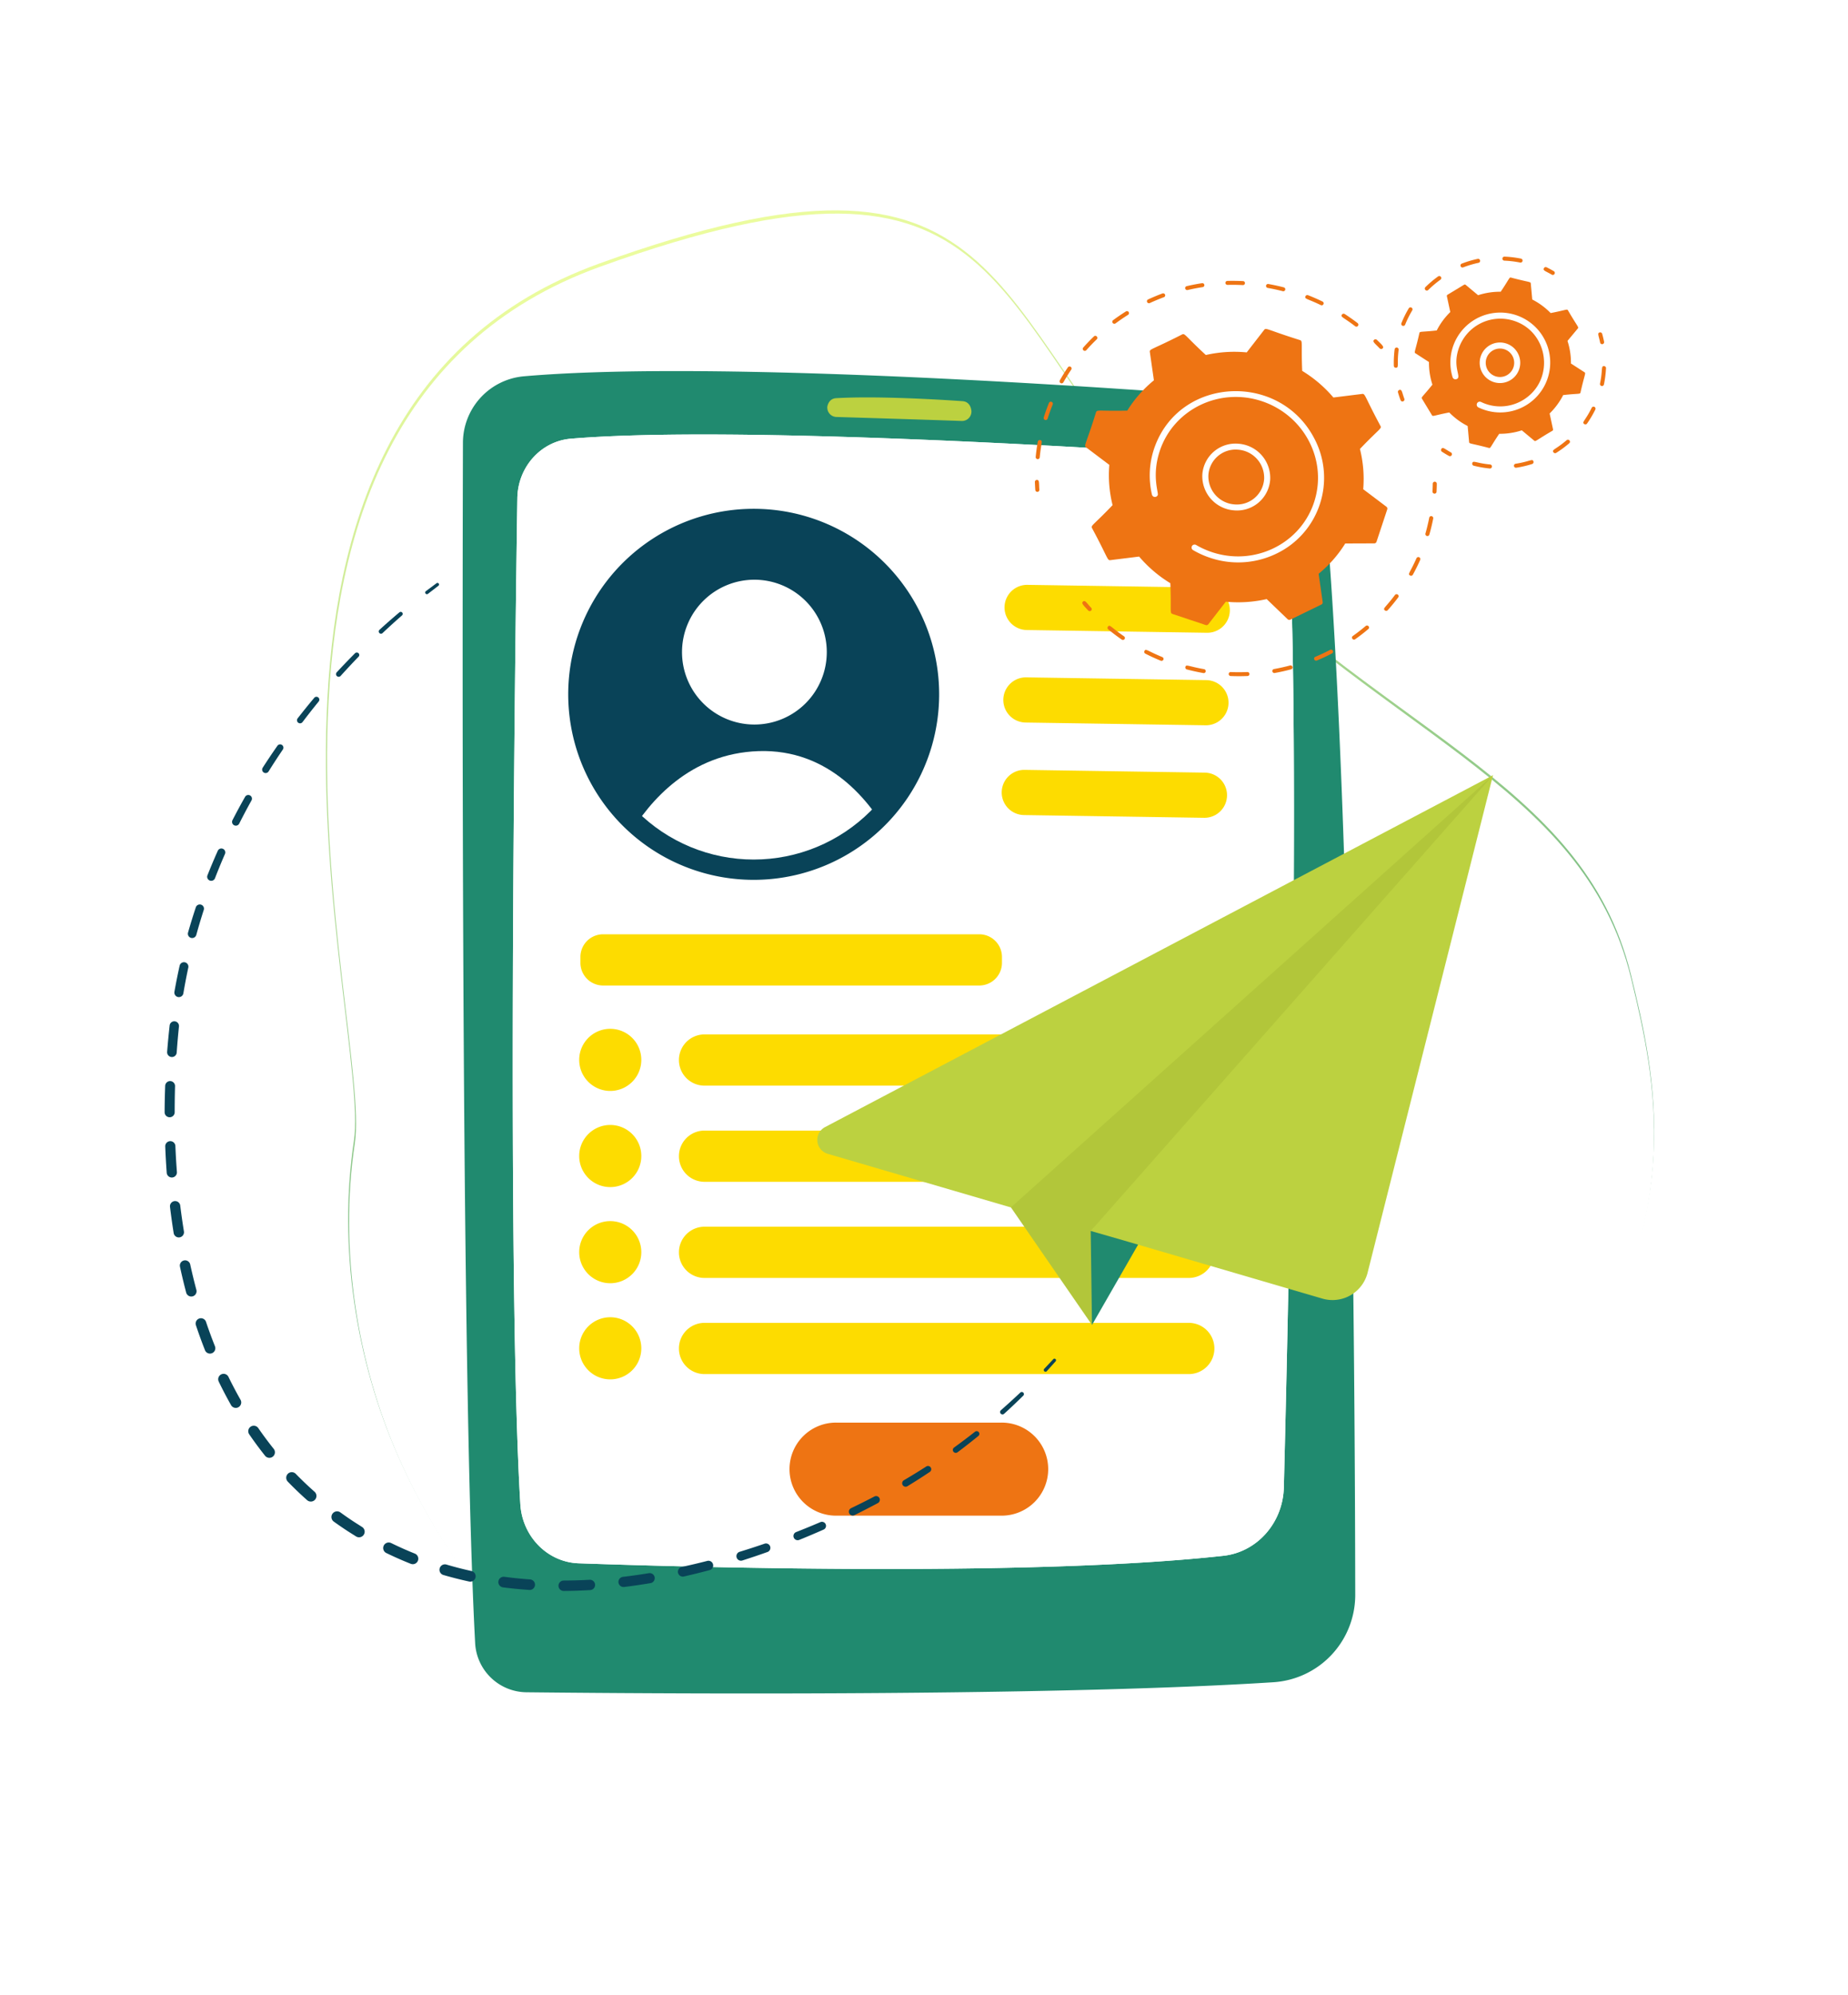
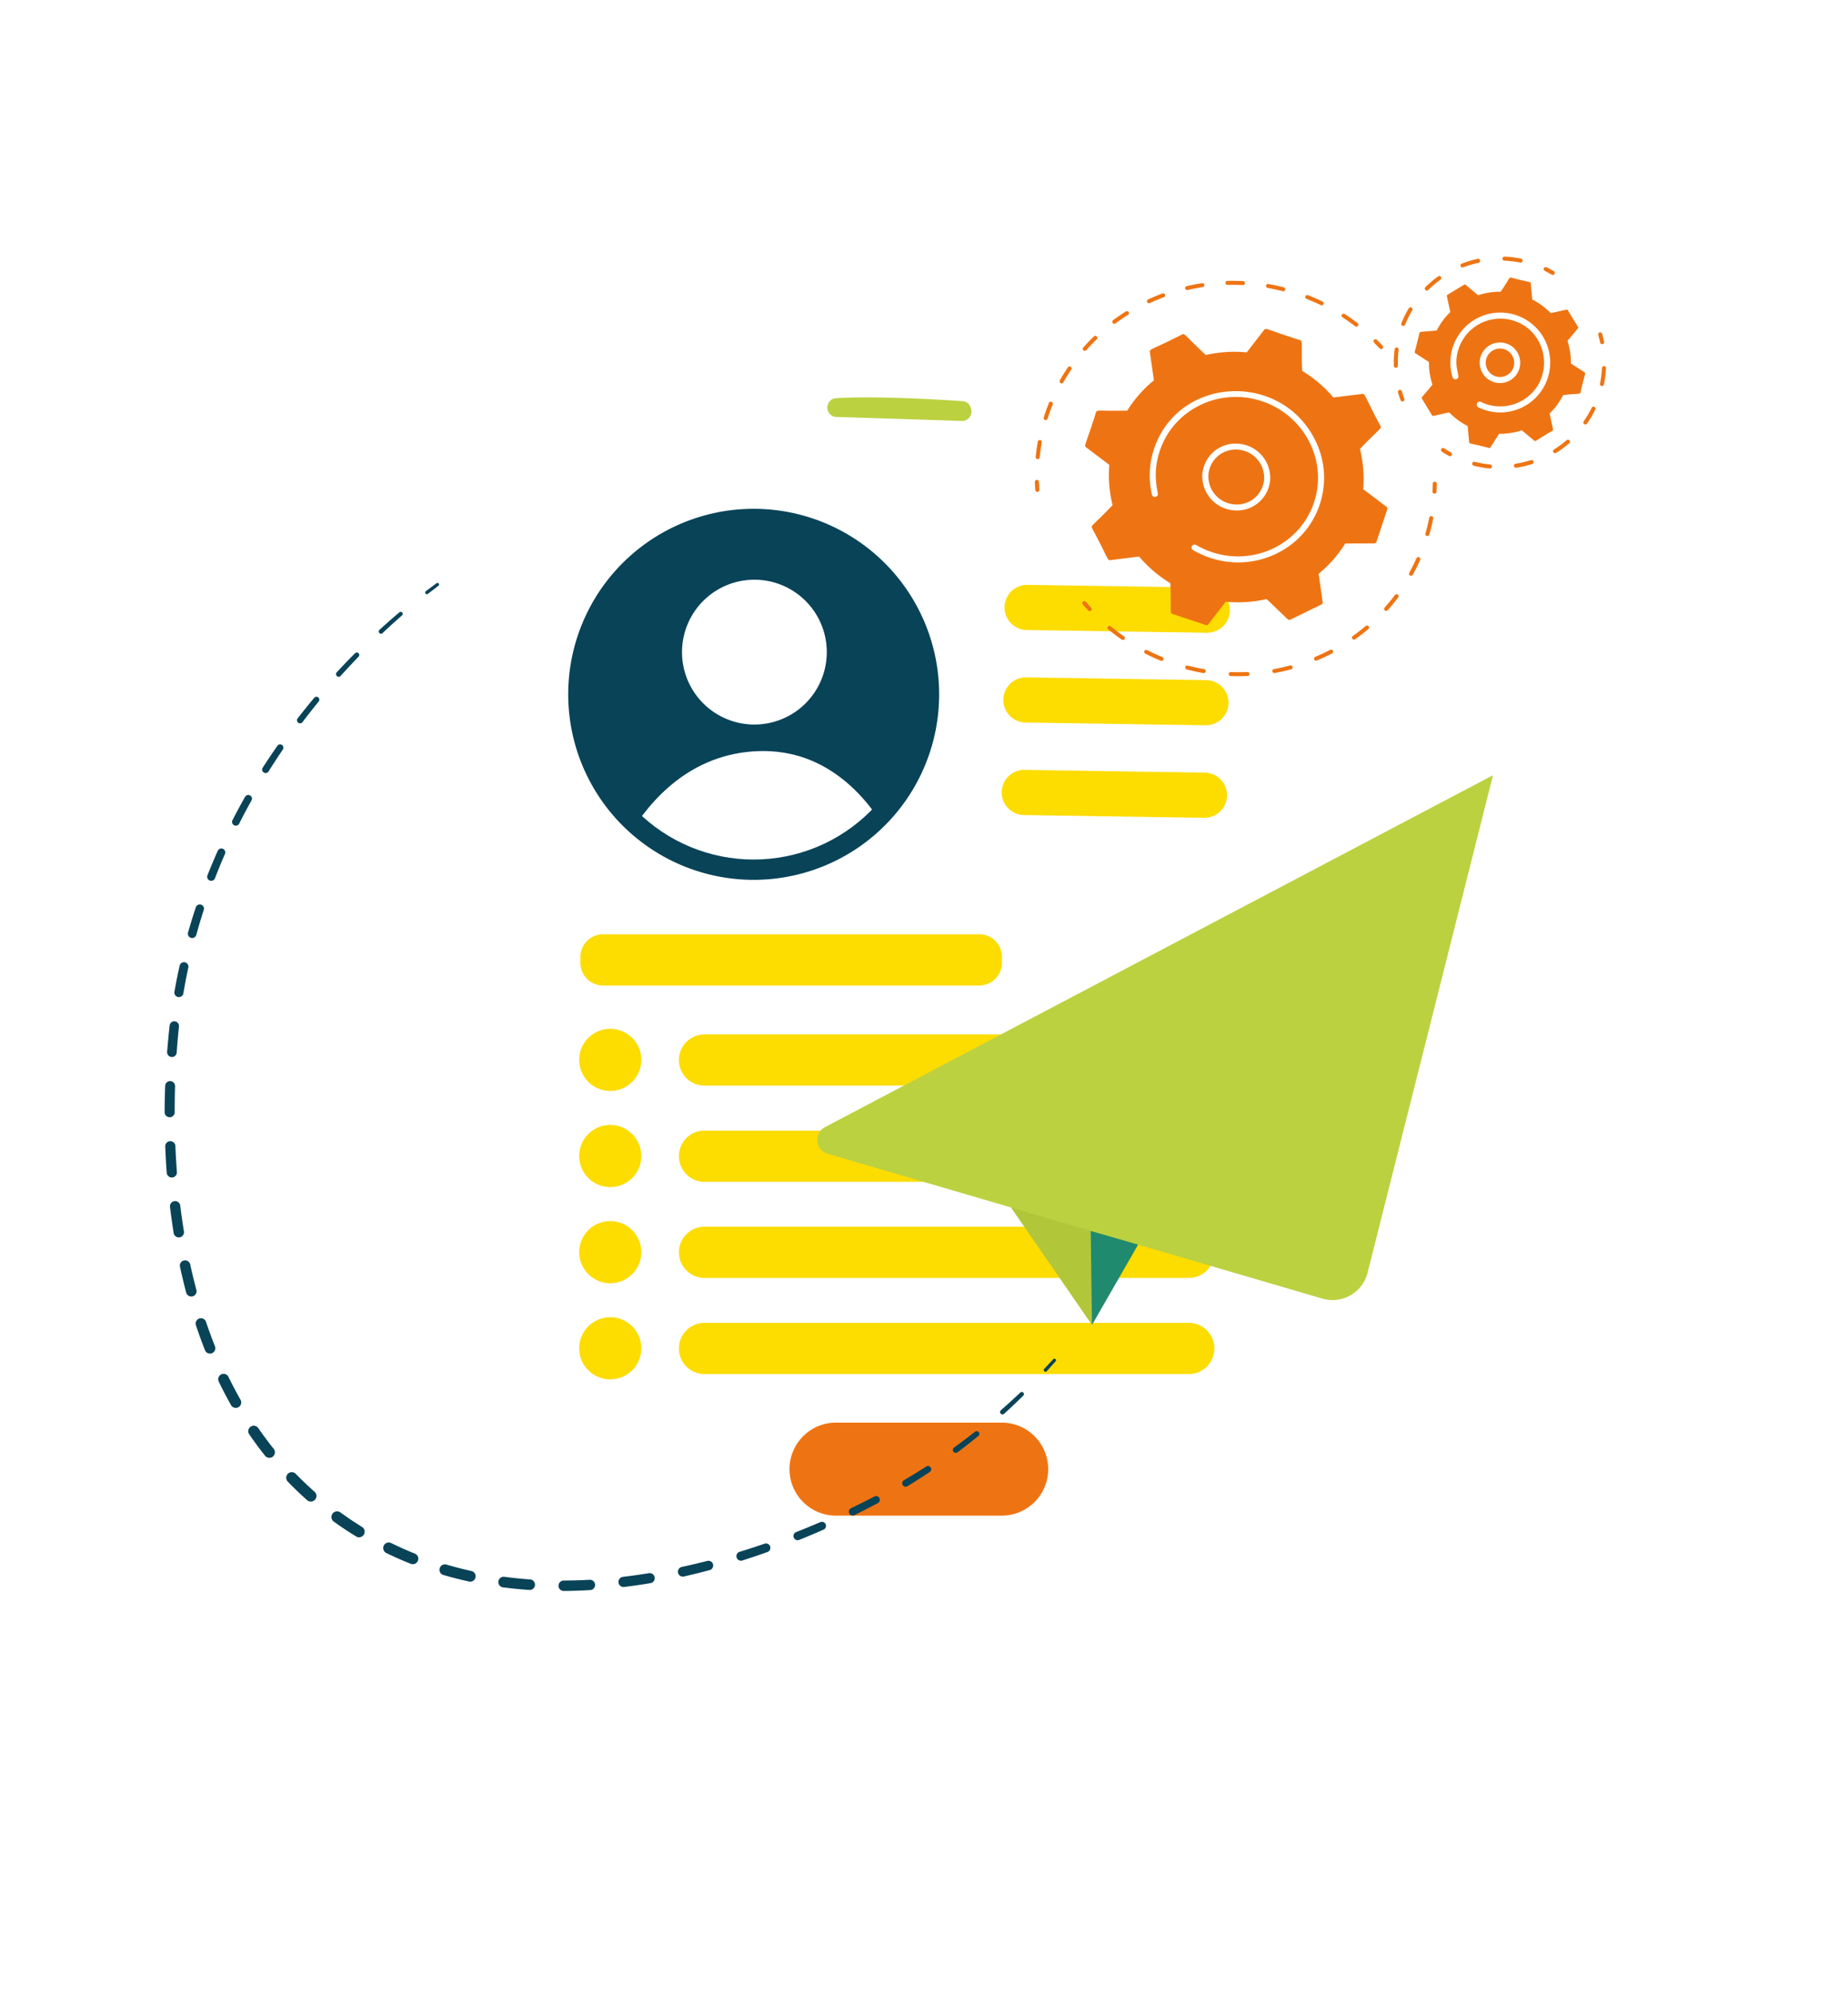
<svg xmlns="http://www.w3.org/2000/svg" viewBox="0 0 979.663 1057.334">
  <defs>
    <clipPath id="prefix__c">
      <path d="M399.831 231.958a87.558 87.558 0 11-87.559-87.558 87.559 87.559 0 0187.559 87.559z" clip-rule="evenodd" />
    </clipPath>
    <clipPath id="prefix__d">
      <path d="M254.369 324.82h122.247c7.494 0 11.985-9.685 7.949-17.075-10.383-19.014-32.108-46.948-69.733-45.687-36.264 1.214-57.757 26.446-68.562 44.542-4.587 7.682.091 18.22 8.1 18.22z" clip-rule="evenodd" />
    </clipPath>
    <linearGradient id="prefix__a" x1="-.029" y1=".424" x2="1.006" y2=".518" gradientUnits="objectBoundingBox">
      <stop offset="0" stop-color="#208a6f" />
      <stop offset="1" stop-color="#f1ff9f" />
    </linearGradient>
    <filter id="prefix__b">
      <feOffset />
      <feGaussianBlur stdDeviation="15" result="blur" />
      <feFlood flood-opacity=".29" result="color" />
      <feComposite operator="out" in="SourceGraphic" in2="blur" />
      <feComposite operator="in" in="color" />
      <feComposite operator="in" in2="SourceGraphic" />
    </filter>
  </defs>
  <g data-type="innerShadowGroup">
-     <path data-name="Path 2273" d="M227.046 381.731c68.924-101.538 171.462-156.789 282.87-158.451 54.905-.831 114.308 13.959 162.78 43.713 53.263 32.707 389.982 66.543 377.106 301.255s-100.778 176.516-245.714 230.11-208.651 143.392-314.91 126.171c-57.448-9.313-123.041-22.757-185.613-107.646s-9.326-183.466-64.675-231.909c-50.783-45.466-48.43-149.407-11.844-203.243z" transform="scale(-1) rotate(67 900.91 -818.664)" fill="url(#prefix__a)" />
    <g transform="translate(.004)" filter="url(#prefix__b)">
      <path data-name="Path 2273" d="M467.475 971.003c-120.296-23.81-211.116-96.598-256.095-198.445-22.177-50.188-31.737-110.607-23.268-166.806 9.318-61.757-90.873-384.735 130.083-464.427S519.894 165.2 625.725 277.64 839.02 413.675 864.617 518.15c13.837 56.485 27.05 122.074-26.645 212.747S672.82 811.027 649.839 880.84c-22.023 64.452-118.567 102.825-182.364 90.162z" fill="#fff" />
    </g>
  </g>
-   <path d="M398.581 897.461c-50.328 0-93.647-.362-119.5-.641a27.523 27.523 0 01-27.2-26.064c-1.69-31.649-2.961-76.631-3.913-128.5a10704.86 10704.86 0 01-.819-51.726c-.1-7.623-.2-15.362-.3-23.149l-.058-4.859-.107-9.434c-.259-23.368-.473-47.284-.651-71.334l-.013-1.778c-.326-44.691-.524-89.79-.637-132.45q-.04-15.467-.068-30.472a40594.422 40594.422 0 01.093-182.398 35.446 35.446 0 0132.339-35.24c22.507-1.957 50.268-2.761 80.721-2.761 106.654 0 246.157 9.869 307.126 14.62a37.823 37.823 0 0134.693 33.707c16.128 151.355 18.009 482.485 18.152 600.226a46.347 46.347 0 01-43.434 46.3c-75.127 4.806-186.875 5.953-276.424 5.953zm-25.723-667.2c-27.013 0-51.242.648-70.207 2.228-15.864 1.321-28.151 14.958-28.4 31.572-1.411 95.964-5.43 415.2 1.585 533.019 1.025 17.221 14.4 30.817 30.92 31.393 34.768 1.212 97.358 3 163.5 3 63.234 0 129.711-1.636 178.283-6.981 17.894-1.969 31.57-17.479 32.046-36.259 2.485-97.932 9.2-395.259 2.383-511.764-1.088-18.587-15.287-33.417-33.087-34.616-57.11-3.853-183.67-11.596-277.023-11.596z" fill="#208a6f" fill-rule="evenodd" />
  <path d="M470.259 831.472c-66.14 0-128.73-1.791-163.5-3-16.517-.576-29.9-14.172-30.92-31.393-7.015-117.823-3-437.055-1.585-533.019.244-16.614 12.531-30.251 28.4-31.572 18.965-1.58 43.194-2.228 70.207-2.228 93.353 0 219.915 7.747 277.026 11.6 17.8 1.2 32 16.029 33.087 34.616 6.817 116.505.1 413.832-2.383 511.764-.476 18.78-14.152 34.29-32.046 36.259-48.572 5.345-115.049 6.981-178.283 6.981zM323.506 698.078a16.461 16.461 0 1016.465 16.461 16.461 16.461 0 00-16.465-16.461zm49.935 2.968a13.564 13.564 0 00-13.524 13.525v.1a13.565 13.565 0 0013.524 13.529h256.807a13.565 13.565 0 0013.523-13.526v-.1a13.564 13.564 0 00-13.524-13.525H373.441zm-49.935-53.92a16.461 16.461 0 1016.465 16.461 16.461 16.461 0 00-16.465-16.461zm49.935 2.968a13.564 13.564 0 00-13.524 13.524v.1a13.564 13.564 0 0013.524 13.525h256.807a13.564 13.564 0 0013.523-13.521v-.1a13.564 13.564 0 00-13.524-13.524H373.441zm-49.935-53.92a16.462 16.462 0 1016.465 16.461 16.46 16.46 0 00-16.465-16.461zm49.935 2.967a13.564 13.564 0 00-13.524 13.525v.1a13.564 13.564 0 0013.524 13.534h256.807a13.564 13.564 0 0013.523-13.53v-.1a13.564 13.564 0 00-13.524-13.525H373.441zm-49.935-53.919a16.461 16.461 0 1016.465 16.461 16.46 16.46 0 00-16.465-16.461zm49.935 2.967a13.564 13.564 0 00-13.524 13.524v.105a13.564 13.564 0 0013.524 13.524h256.807a13.564 13.564 0 0013.523-13.524v-.105a13.564 13.564 0 00-13.524-13.524H373.441zM543.025 408a11.968 11.968 0 00-.181 23.935l95.511 1.458h.185a11.969 11.969 0 00.18-23.936L543.209 408h-.184zm.792-49.027a11.969 11.969 0 00-.181 23.936l95.51 1.458h.184a11.969 11.969 0 00.182-23.936l-95.511-1.458h-.184zm.7-49.027a11.969 11.969 0 00-.181 23.937l95.51 1.458h.184a11.969 11.969 0 00.182-23.936l-95.511-1.458h-.184z" fill="#fff" fill-rule="evenodd" />
  <path d="M438.571 216.1a4.976 4.976 0 004.823 4.873c13.086.4 49.95 1.527 66.427 2.121a4.982 4.982 0 005.046-6.034c-.057-.1-.479-4.174-4.64-4.463-11.146-.775-44.772-2.865-66.993-1.583-4.563.263-4.811 5.453-4.663 5.086z" fill="#bcd140" fill-rule="evenodd" />
  <path d="M497.86 367.958a98.317 98.317 0 11-98.317-98.316 98.317 98.317 0 0198.317 98.316z" fill="#094358" />
  <g data-name="Group 146" clip-path="url(#prefix__c)" transform="translate(87.271 136)">
    <path d="M351.024 209.594a38.372 38.372 0 11-38.371-38.371 38.37 38.37 0 0138.371 38.371z" fill="#fff" fill-rule="evenodd" />
  </g>
  <g data-name="Group 148" clip-path="url(#prefix__c)" transform="translate(87.271 136)">
    <g data-name="Group 147" clip-path="url(#prefix__d)">
      <path data-name="Rectangle 306" fill="#fff" d="M244.464 262.017h141.617v57.5H244.464z" />
    </g>
  </g>
  <path d="M640.035 335.34h-.184l-95.51-1.458a11.969 11.969 0 01.181-23.937h.184l95.511 1.458a11.969 11.969 0 01-.182 23.936zM639.33 384.366h-.184l-95.51-1.458a11.969 11.969 0 01.181-23.936h.184l95.511 1.458a11.969 11.969 0 01-.182 23.936zM638.54 433.393h-.185l-95.511-1.458a11.968 11.968 0 01.181-23.935h.184l95.511 1.458a11.969 11.969 0 01-.18 23.936z" fill="#fddc00" fill-rule="evenodd" />
  <path d="M549.54 260.594a1.08 1.08 0 01-.7-.924c-.1-1.407-.181-2.84-.228-4.258a1.043 1.043 0 011.038-1.073c1.436-.032 1.047 1.4 1.331 5.209a1.042 1.042 0 01-.991 1.114 1.109 1.109 0 01-.451-.068zM700.151 161.674c-7.276-3.517-8.693-3.155-8.107-4.645a1.1 1.1 0 011.388-.586 110.097 110.097 0 017.643 3.34 1.053 1.053 0 11-.924 1.891zm-28.986-10.314a1.054 1.054 0 011.235-.85c2.72.483 5.46 1.078 8.142 1.768a1.052 1.052 0 11-.513 2.04 108.96 108.96 0 00-7.98-1.732 1.075 1.075 0 01-.884-1.226zm47.22 21.518c-6.43-4.909-7.875-4.83-6.993-6.161a1.077 1.077 0 011.483-.294c2.322 1.5 4.613 3.117 6.811 4.8a1.054 1.054 0 11-1.3 1.659zm-68.765-22.921a1.042 1.042 0 011.027-1.083c2.755-.072 5.553-.037 8.314.1a1.054 1.054 0 11-.079 2.107 106.423 106.423 0 00-8.145-.1 1.085 1.085 0 01-1.117-1.024zm-20.649 3.703a1.091 1.091 0 01-.67-.742 1.039 1.039 0 01.777-1.27 107.114 107.114 0 018.132-1.571 1.089 1.089 0 011.24.88 1.041 1.041 0 01-.877 1.2c-2.666.408-5.347.927-7.967 1.54a1.1 1.1 0 01-.635-.037zm-20.263 6.969a1.086 1.086 0 01-.593-.538 1.035 1.035 0 01.5-1.4 106.944 106.944 0 017.614-3.169 1.093 1.093 0 011.391.618 1.036 1.036 0 01-.606 1.359 106.483 106.483 0 00-7.462 3.1 1.088 1.088 0 01-.841.029zm-18.83 10.53a1.039 1.039 0 01.2-1.477 105.14 105.14 0 016.783-4.629 1.068 1.068 0 011.173 1.785 103.923 103.923 0 00-6.647 4.535 1.092 1.092 0 01-1.506-.214zm-15.514 14.513a1.045 1.045 0 01-.115-1.489c1.8-2.031 3.7-4.018 5.665-5.9 1.008-.969 2.521.55 1.514 1.519a101.3 101.3 0 00-5.551 5.785 1.082 1.082 0 01-1.513.09zM561.822 201.6a102.276 102.276 0 014.293-6.935 1.076 1.076 0 011.794 1.186c-1.488 2.2-2.9 4.487-4.206 6.795a1.077 1.077 0 01-1.881-1.046zm-8.5 19.6c.817-2.6 1.755-5.208 2.754-7.672a1.076 1.076 0 011.995.805c-.993 2.457-1.9 4.978-2.7 7.519a1.076 1.076 0 01-2.051-.652zm-4.282 20.944c.263-2.7.639-5.418 1.117-8.085a1.054 1.054 0 011.243-.837c1.59.308.554 1.2-.223 9.155a1.049 1.049 0 01-1.17.932 1.08 1.08 0 01-.968-1.162zM731.386 184.638c-2.465-2.634-3.994-3.526-2.969-4.531a1.086 1.086 0 011.518.014c2.659 2.621 3.992 3.666 2.969 4.59a1.227 1.227 0 01-1.518-.073zM760.096 261.538a1.074 1.074 0 01-.7-1.056c.075-1.386.121-2.789.138-4.171a1.044 1.044 0 011.086-1.026 1.084 1.084 0 011.06 1.083c-.017 1.41-.064 2.842-.141 4.257a1.047 1.047 0 01-1.128.981 1.106 1.106 0 01-.316-.068zM756.317 284.006a1.064 1.064 0 01-.66-1.283 102.064 102.064 0 002.012-8.364 1.056 1.056 0 011.257-.819 1.077 1.077 0 01.852 1.248 103.88 103.88 0 01-2.055 8.534 1.058 1.058 0 01-1.322.712l-.084-.028zm-8.793 20.988c-1.47-.8-.085-1.322 3.377-9.139a1.076 1.076 0 011.97.866 101.625 101.625 0 01-3.894 7.863 1.073 1.073 0 01-1.453.41zm-13.382 18.469c-1.26-1.092.223-1.311 5.357-8.155a1.075 1.075 0 011.735 1.269 101.902 101.902 0 01-5.578 6.8 1.083 1.083 0 01-1.514.083zm-16.735 15.431a1.1 1.1 0 01-.493-.371 1.038 1.038 0 01.228-1.472 102.32 102.32 0 006.837-5.3 1.089 1.089 0 011.515.121 1.04 1.04 0 01-.1 1.487 104.21 104.21 0 01-6.978 5.411 1.082 1.082 0 01-1.009.124zm-20.087 11.155a1.08 1.08 0 01-.61-.573 1.034 1.034 0 01.548-1.382 104.935 104.935 0 007.869-3.694 1.093 1.093 0 011.456.443 1.034 1.034 0 01-.428 1.424 106.7 106.7 0 01-8.03 3.77 1.088 1.088 0 01-.8.012zm-22.136 6.551a1.085 1.085 0 01-.683-.8 1.039 1.039 0 01.845-1.227 106.318 106.318 0 008.523-1.9 1.093 1.093 0 011.328.742 1.037 1.037 0 01-.735 1.295 106.782 106.782 0 01-8.7 1.943 1.088 1.088 0 01-.579-.053zm-23.126 1.59a1.075 1.075 0 01-.7-1.027 1.046 1.046 0 011.1-1.011c2.916.118 5.867.115 8.768-.009a1.084 1.084 0 011.135 1.007 1.043 1.043 0 01-1.008 1.1 108.58 108.58 0 01-8.95.009 1.092 1.092 0 01-.345-.07zm-57.4-19.245a109.96 109.96 0 01-7.153-5.4 1.045 1.045 0 01-.147-1.487c1.06-1.254 1.347.206 8.518 5.169a1.052 1.052 0 01.275 1.472 1.08 1.08 0 01-1.493.248zm33.732 14.533c.406-1.584 1.346-.374 9.889 1.136a1.072 1.072 0 01.884 1.226 1.053 1.053 0 01-1.233.851 110.634 110.634 0 01-8.761-1.921 1.072 1.072 0 01-.779-1.292zm-13.052-3.329a109.28 109.28 0 01-8.163-3.738 1.058 1.058 0 01-.476-1.424c.751-1.455 1.358-.09 9.438 3.216a1.062 1.062 0 01.6 1.381 1.094 1.094 0 01-1.4.565zM576.879 323.518c-2.538-2.741-3.818-3.841-2.752-4.716 1.111-.912 1.732.5 4.33 3.309a1.039 1.039 0 01-.061 1.489 1.089 1.089 0 01-1.517-.082zM588.616 296.847l15.255-1.89a68.284 68.284 0 0016.543 14.115c.595 14.71-.406 15.783 1.166 16.307l17.582 5.857a1.265 1.265 0 001.4-.414l9.259-11.953a68.043 68.043 0 0021.674-1.383l11.1 10.668a1.291 1.291 0 001.454.233l16.457-8.017a1.218 1.218 0 00.678-1.272l-2.152-15.025a64.88 64.88 0 0014.109-16.05l15.394-.057a1.24 1.24 0 001.18-.843l5.694-17.2a1.246 1.246 0 00-.444-1.384l-12.3-9.283a65.06 65.06 0 00-1.735-21.328c10.213-10.718 11.649-10.728 10.9-12.175-8.526-15.844-8.04-17.192-9.71-16.986l-15.255 1.89a68.283 68.283 0 00-16.544-14.11c-.595-14.7.406-15.783-1.166-16.308-17.569-5.519-17.984-6.727-18.984-5.439l-9.26 11.953a68.04 68.04 0 00-21.673 1.383c-10.924-10.078-11.068-11.625-12.551-10.9-16.146 8.221-17.367 7.666-17.135 9.289l2.152 15.026a64.845 64.845 0 00-14.11 16.05c-14.693.356-16.055-.67-16.574.9-5.326 17.112-6.58 17.575-5.25 18.579l12.3 9.283a65.092 65.092 0 001.734 21.328c-10.178 10.682-11.65 10.72-10.9 12.175 8.525 15.843 8.04 17.192 9.71 16.986z" fill="#ee7413" />
  <path d="M656.341 238.31a14.454 14.454 0 00-15.74 13.322 14.912 14.912 0 0013.792 15.677 14.473 14.473 0 0015.741-13.322 14.915 14.915 0 00-13.793-15.677zm-2.054 30.577h.01zm-16.9-17.511a17.622 17.622 0 0119.167-16.221 18.162 18.162 0 0116.793 19.088 17.622 17.622 0 01-19.166 16.221 18.16 18.16 0 01-16.794-19.088z" fill="#fff" />
  <path d="M639.682 294.966a47.663 47.663 0 01-7.2-3.431 1.588 1.588 0 01-.7-1.925l.119-.246a1.612 1.612 0 012.2-.543 44.569 44.569 0 008.362 3.783c21.987 7.324 45.622-3.742 53.555-24.743q.3-.8.577-1.628c7.345-22.187-5.14-46.11-27.65-53.615-22.479-7.489-46.795 4.245-54.132 26.371-4.359 13.172-.549 22.011-1.062 23.367a1.622 1.622 0 01-3.079-.236 44.526 44.526 0 011.7-25.9c13.894-36.783 66.238-39.023 84.478-3.651a44.559 44.559 0 012.81 34.686q-.3.893-.624 1.765a44.414 44.414 0 01-22.314 24.345 46.489 46.489 0 01-35.251 2.235q-.9-.3-1.789-.634z" fill="#fff" />
  <path d="M768.271 218.586a37.438 37.438 0 009.762 7.184l.778 8.547c.086.948.872.523 10.537 3.083.893.22.739-.589 5.421-7.512a37.488 37.488 0 0011.98-1.832l6.6 5.5c.73.61.98-.246 9.62-5.27a.712.712 0 00.33-.753l-1.81-8.4a37.5 37.5 0 007.19-9.763c8.15-.913 8.939-.4 9.16-1.312 2.27-9.947 2.94-10.261 2.159-10.763l-7.209-4.656a37.276 37.276 0 00-1.83-11.981l5.5-6.6c.61-.732-.25-.987-5.27-9.63-.47-.785-.9-.114-9.15 1.482a37.269 37.269 0 00-9.76-7.183l-.78-8.547c-.09-.95-.87-.524-10.54-3.084-.88-.218-.71.555-5.41 7.513a37.388 37.388 0 00-11.978 1.836l-6.6-5.5a.7.7 0 00-.816-.062l-8.815 5.332a.707.707 0 00-.324.752l1.808 8.4a37.376 37.376 0 00-7.184 9.762c-8.152.914-8.945.4-9.168 1.312-2.263 9.944-2.939 10.261-2.16 10.764l7.21 4.656a37.415 37.415 0 001.832 11.981c-5.119 6.41-6.045 6.61-5.559 7.414l5.332 8.814c.477.788.946.105 9.148-1.483z" fill="#ee7413" />
  <path d="M787.615 192.295a7.545 7.545 0 1012.848-5.411 7.554 7.554 0 00-12.848 5.411zm7.6 9.1h.01zm-10.8-9.083A10.746 10.746 0 11795.223 203a10.742 10.742 0 01-10.812-10.686z" fill="#fff" />
  <path d="M742.479 212.1a56.132 56.132 0 01-1.376-4.13 1.068 1.068 0 01.728-1.323c1.425-.414 1.333 1.217 2.646 4.7a1.069 1.069 0 01-2 .753zM796.463 137.024a1.064 1.064 0 011.108-1.024 56.718 56.718 0 018.74 1.053 1.068 1.068 0 01-.42 2.094 54.558 54.558 0 00-8.41-1.012 1.065 1.065 0 01-1.02-1.112zm-21.535 4.676a1.068 1.068 0 01-.007-2 55.908 55.908 0 018.433-2.509 1.068 1.068 0 11.445 2.089 53.847 53.847 0 00-8.11 2.412 1.067 1.067 0 01-.761 0zm-18.911 12.217a1.067 1.067 0 01-.372-1.759 56.581 56.581 0 016.725-5.67 1.067 1.067 0 111.245 1.734 54.662 54.662 0 00-6.47 5.457 1.069 1.069 0 01-1.128.238zm-12.508 18.732a1.069 1.069 0 01-.593-1.389 56.38 56.38 0 013.913-7.881 1.069 1.069 0 011.833 1.1 54.078 54.078 0 00-3.763 7.582 1.086 1.086 0 01-1.39.588zm-4.61 21.215a56.986 56.986 0 01.429-8.785 1.068 1.068 0 012.118.269c-.985 7.735.337 9.5-1.45 9.554a1.067 1.067 0 01-1.1-1.038zM822.622 145.557c-3.37-1.99-4.8-2.118-4.169-3.413a1.059 1.059 0 011.429-.49 56.424 56.424 0 013.831 2.063 1.068 1.068 0 01.38 1.463 1.079 1.079 0 01-1.471.377zM848.263 181.559c-.77-3.856-1.63-5-.24-5.389a1.069 1.069 0 011.32.737c.39 1.385.73 2.809 1.02 4.232a1.071 1.071 0 01-2.1.42zM848.193 203.293c1.58-7.612.4-9.36 2.18-9.269a1.064 1.064 0 011.01 1.12 57.347 57.347 0 01-1.1 8.583 1.067 1.067 0 11-2.09-.434zm-8.35 21.429c-1.461-1.021.56-1.713 3.97-8.655a1.07 1.07 0 011.92.941 56.927 56.927 0 01-4.4 7.451 1.072 1.072 0 01-1.49.263zm-16.35 14.947c-.95-1.508 1.18-1.357 7.029-6.411a1.07 1.07 0 011.4 1.617 56.956 56.956 0 01-6.96 5.133 1.065 1.065 0 01-1.469-.339zm-20.91 7.31a1.067 1.067 0 01.89-1.217c7.69-1.183 8.91-2.9 9.45-1.2a1.079 1.079 0 01-.7 1.341 56.181 56.181 0 01-8.42 1.973 1.067 1.067 0 01-1.22-.894zm-22.112-1.479c.437-1.719 1.819-.079 9.5.652a1.068 1.068 0 01-.2 2.126 56.244 56.244 0 01-8.526-1.48 1.068 1.068 0 01-.774-1.298zM768.135 241.628a56.733 56.733 0 01-3.732-2.238 1.069 1.069 0 01-.309-1.479c.813-1.242 1.8.051 5.068 1.844a1.068 1.068 0 01-1.027 1.873z" fill="#ee7413" />
  <path d="M783.771 215.926a1.602 1.602 0 111.346-2.908 23.3 23.3 0 0022.252-1c17.639-10.676 13.57-37.547-6.48-42.478a23.29 23.29 0 00-27.308 14.351c-4.125 10.923 1.775 16.037-1.543 17.056a1.6 1.6 0 01-2-1.06 26.464 26.464 0 1118.974 17.925 26.607 26.607 0 01-5.238-1.887z" fill="#fff" />
  <path d="M530.856 803.226h-87.507a24.658 24.658 0 110-49.315h87.507a24.658 24.658 0 110 49.315z" fill="#ee7413" fill-rule="evenodd" />
  <path d="M630.248 575.342H373.441a13.564 13.564 0 01-13.524-13.524v-.105a13.564 13.564 0 0113.524-13.524h256.807a13.564 13.564 0 0113.523 13.524v.105a13.564 13.564 0 01-13.523 13.524zM323.506 578.144a16.461 16.461 0 1116.465-16.461 16.46 16.46 0 01-16.465 16.461zM630.248 626.3H373.441a13.564 13.564 0 01-13.524-13.525v-.1a13.564 13.564 0 0113.524-13.525h256.807a13.564 13.564 0 0113.523 13.516v.1a13.564 13.564 0 01-13.523 13.534zM323.506 629.1a16.462 16.462 0 1116.465-16.465 16.461 16.461 0 01-16.465 16.465zM630.248 677.247H373.441a13.564 13.564 0 01-13.524-13.525v-.1a13.564 13.564 0 0113.524-13.524h256.807a13.564 13.564 0 0113.523 13.52v.1a13.564 13.564 0 01-13.523 13.529zM323.506 680.049a16.461 16.461 0 1116.465-16.462 16.461 16.461 0 01-16.465 16.462zM630.248 728.2H373.441a13.565 13.565 0 01-13.524-13.525v-.1a13.564 13.564 0 0113.524-13.525h256.807a13.564 13.564 0 0113.523 13.521v.1a13.565 13.565 0 01-13.523 13.529zM323.506 731a16.461 16.461 0 1116.465-16.461A16.461 16.461 0 01323.506 731z" fill="#fddc00" fill-rule="evenodd" />
  <path d="M232.4 310.43l-5.529 4.27-.014.011a.9.9 0 11-1.1-1.425l.013-.01 5.631-4.187a.836.836 0 011.011 1.332l-.013.011zM213.119 326.136q-5.24 4.576-10.3 9.35a1.19 1.19 0 11-1.629-1.733l.013-.011q5.169-4.719 10.526-9.224a1.066 1.066 0 011.389 1.618zM190.078 348.03q-4.837 5-9.489 10.162a1.408 1.408 0 01-2.093-1.884l.013-.014q4.755-5.141 9.7-10.1a1.312 1.312 0 011.872 1.839zM168.954 371.755q-4.394 5.381-8.583 10.923a1.628 1.628 0 11-2.6-1.961l.013-.017q4.3-5.533 8.809-10.9a1.531 1.531 0 012.357 1.954zM149.963 397.186q-3.9 5.742-7.578 11.631a1.845 1.845 0 01-3.132-1.952l.014-.022q3.793-5.9 7.816-11.644a1.75 1.75 0 012.88 1.987zM133.326 424.186q-3.372 6.061-6.494 12.256a2.007 2.007 0 11-3.585-1.805l.007-.015q3.21-6.243 6.675-12.346a1.95 1.95 0 013.4 1.91zM119.252 452.578q-2.774 6.352-5.273 12.819a2.141 2.141 0 11-3.994-1.543l.007-.016q2.584-6.531 5.451-12.943a2.082 2.082 0 013.809 1.683zM108.027 482.19q-2.13 6.592-3.967 13.274a2.275 2.275 0 01-4.387-1.206l.006-.019q1.919-6.759 4.137-13.429a2.216 2.216 0 014.211 1.38zM99.827 512.761q-1.455 6.771-2.611 13.6a2.408 2.408 0 11-4.748-.8v-.02q1.232-6.921 2.765-13.783a2.35 2.35 0 014.591 1.006zM94.871 543.988q-.719 6.893-1.2 13.814a2.541 2.541 0 11-5.07-.353v-.022q.548-7 1.329-13.975a2.483 2.483 0 014.937.536zM92.794 575.615a485.72 485.72 0 00-.19 13.868 2.667 2.667 0 01-5.333-.006c.009-4.68.122-9.358.292-14.033a2.617 2.617 0 015.231.173zM92.971 607.306q.288 6.926.813 13.837a2.711 2.711 0 01-5.406.411v-.008q-.507-7.005-.783-14.023a2.692 2.692 0 015.379-.217zM95.546 638.868q.846 6.873 1.955 13.707a2.754 2.754 0 11-5.437.885v-.007q-1.11-6.945-1.947-13.924a2.736 2.736 0 015.431-.661zM100.826 670.051q1.479 6.756 3.257 13.436a2.8 2.8 0 11-5.408 1.444v-.008q-1.8-6.809-3.279-13.692a2.78 2.78 0 015.432-1.18zM109.202 700.493q2.2 6.542 4.749 12.956a2.843 2.843 0 11-5.284 2.1v-.007q-2.589-6.566-4.816-13.257a2.824 2.824 0 015.355-1.794zM121.107 729.662q3.021 6.191 6.422 12.181a2.888 2.888 0 01-5.02 2.855v-.008q-3.48-6.156-6.557-12.521a2.868 2.868 0 015.159-2.507zM136.923 756.824q3.906 5.658 8.2 11.025a2.932 2.932 0 01-4.575 3.667l-.005-.007q-4.415-5.539-8.421-11.384a2.912 2.912 0 014.8-3.3zM156.808 781.081q4.787 4.922 9.938 9.468a2.976 2.976 0 01-3.94 4.462l-.006-.005q-5.3-4.707-10.236-9.809a2.956 2.956 0 014.244-4.116zM180.529 801.561q2.773 2.017 5.627 3.93c1.894 1.283 3.847 2.479 5.772 3.717l.089.058a2.972 2.972 0 01-3.2 5.006c-1.993-1.269-4.013-2.5-5.974-3.815s-3.91-2.654-5.828-4.037a3 3 0 113.508-4.865l.01.006zM207.371 817.746q6.165 3.027 12.545 5.585a2.913 2.913 0 01-2.158 5.412q-6.585-2.614-12.967-5.716a2.939 2.939 0 012.571-5.286l.009.005zM236.603 829.126q6.593 1.95 13.316 3.432a2.853 2.853 0 01-1.22 5.574q-6.915-1.5-13.718-3.481a2.88 2.88 0 011.612-5.528h.01zM267.345 835.63q6.828.909 13.709 1.392a2.794 2.794 0 01-.385 5.574q-7.044-.473-14.058-1.375a2.82 2.82 0 01.724-5.593zM298.777 837.613q6.9-.02 13.8-.409a2.733 2.733 0 01.315 5.457q-7.035.418-14.09.471a2.76 2.76 0 01-.037-5.519h.01zM330.281 835.651q6.865-.816 13.695-1.943a2.673 2.673 0 01.879 5.274q-6.937 1.168-13.928 2.029a2.7 2.7 0 11-.657-5.359h.011zM361.462 830.39q6.771-1.461 13.485-3.185a2.516 2.516 0 011.277 4.867q-6.781 1.821-13.638 3.384a2.595 2.595 0 11-1.152-5.06l.028-.006zM392.107 822.375q6.63-2.031 13.191-4.29a2.335 2.335 0 011.545 4.407q-6.609 2.356-13.3 4.491a2.414 2.414 0 01-1.467-4.6l.028-.009zM422.046 811.925q6.463-2.532 12.844-5.27a2.153 2.153 0 011.721 3.947q-6.411 2.84-12.912 5.472a2.233 2.233 0 11-1.676-4.14l.023-.009zM451.144 799.272q6.262-3 12.424-6.215a1.973 1.973 0 011.836 3.492 448.843 448.843 0 01-12.463 6.412 2.052 2.052 0 01-1.82-3.678l.023-.011zM479.185 784.442q5.988-3.505 11.828-7.261a1.72 1.72 0 011.887 2.877q-5.829 3.9-11.822 7.553a1.846 1.846 0 11-1.922-3.152l.029-.017zM505.761 767.123q5.631-4.065 11.094-8.362a1.434 1.434 0 011.793 2.239q-5.428 4.431-11.038 8.637a1.559 1.559 0 11-1.87-2.495l.021-.017zM530.605 747.348a377.507 377.507 0 0010.283-9.359 1.137 1.137 0 011.58 1.635 323.12 323.12 0 01-10.171 9.623 1.272 1.272 0 11-1.712-1.882l.02-.017zM553.593 725.384l4.778-5.084.011-.012a.836.836 0 011.232 1.13l-4.68 5.228a.921.921 0 11-1.373-1.229l.012-.013z" fill="#094358" />
  <path d="M519.159 522.274H319.691a12.034 12.034 0 01-12-12v-3.153a12.034 12.034 0 0112-12h199.468a12.035 12.035 0 0112 12v3.153a12.035 12.035 0 01-12 12z" fill="#fddc00" />
  <path d="M535.909 639.85l42.978 62.318 23.729-55.9-66.707-6.419z" fill="#b2c63a" fill-rule="evenodd" />
  <path d="M791.471 410.816L724.986 674.5a19.16 19.16 0 01-23.959 13.7l-262.23-76.73a7.68 7.68 0 01-1.422-14.166l354.096-186.488z" fill="#bcd140" fill-rule="evenodd" />
-   <path d="M535.934 639.842l255.537-229.026-213.256 241.541 11.183 17.789-53.464-30.3z" fill="#b2c63a" fill-rule="evenodd" />
  <path d="M603.34 659.586l-24.453 42.582-.672-49.811z" fill="#208a6f" fill-rule="evenodd" />
</svg>